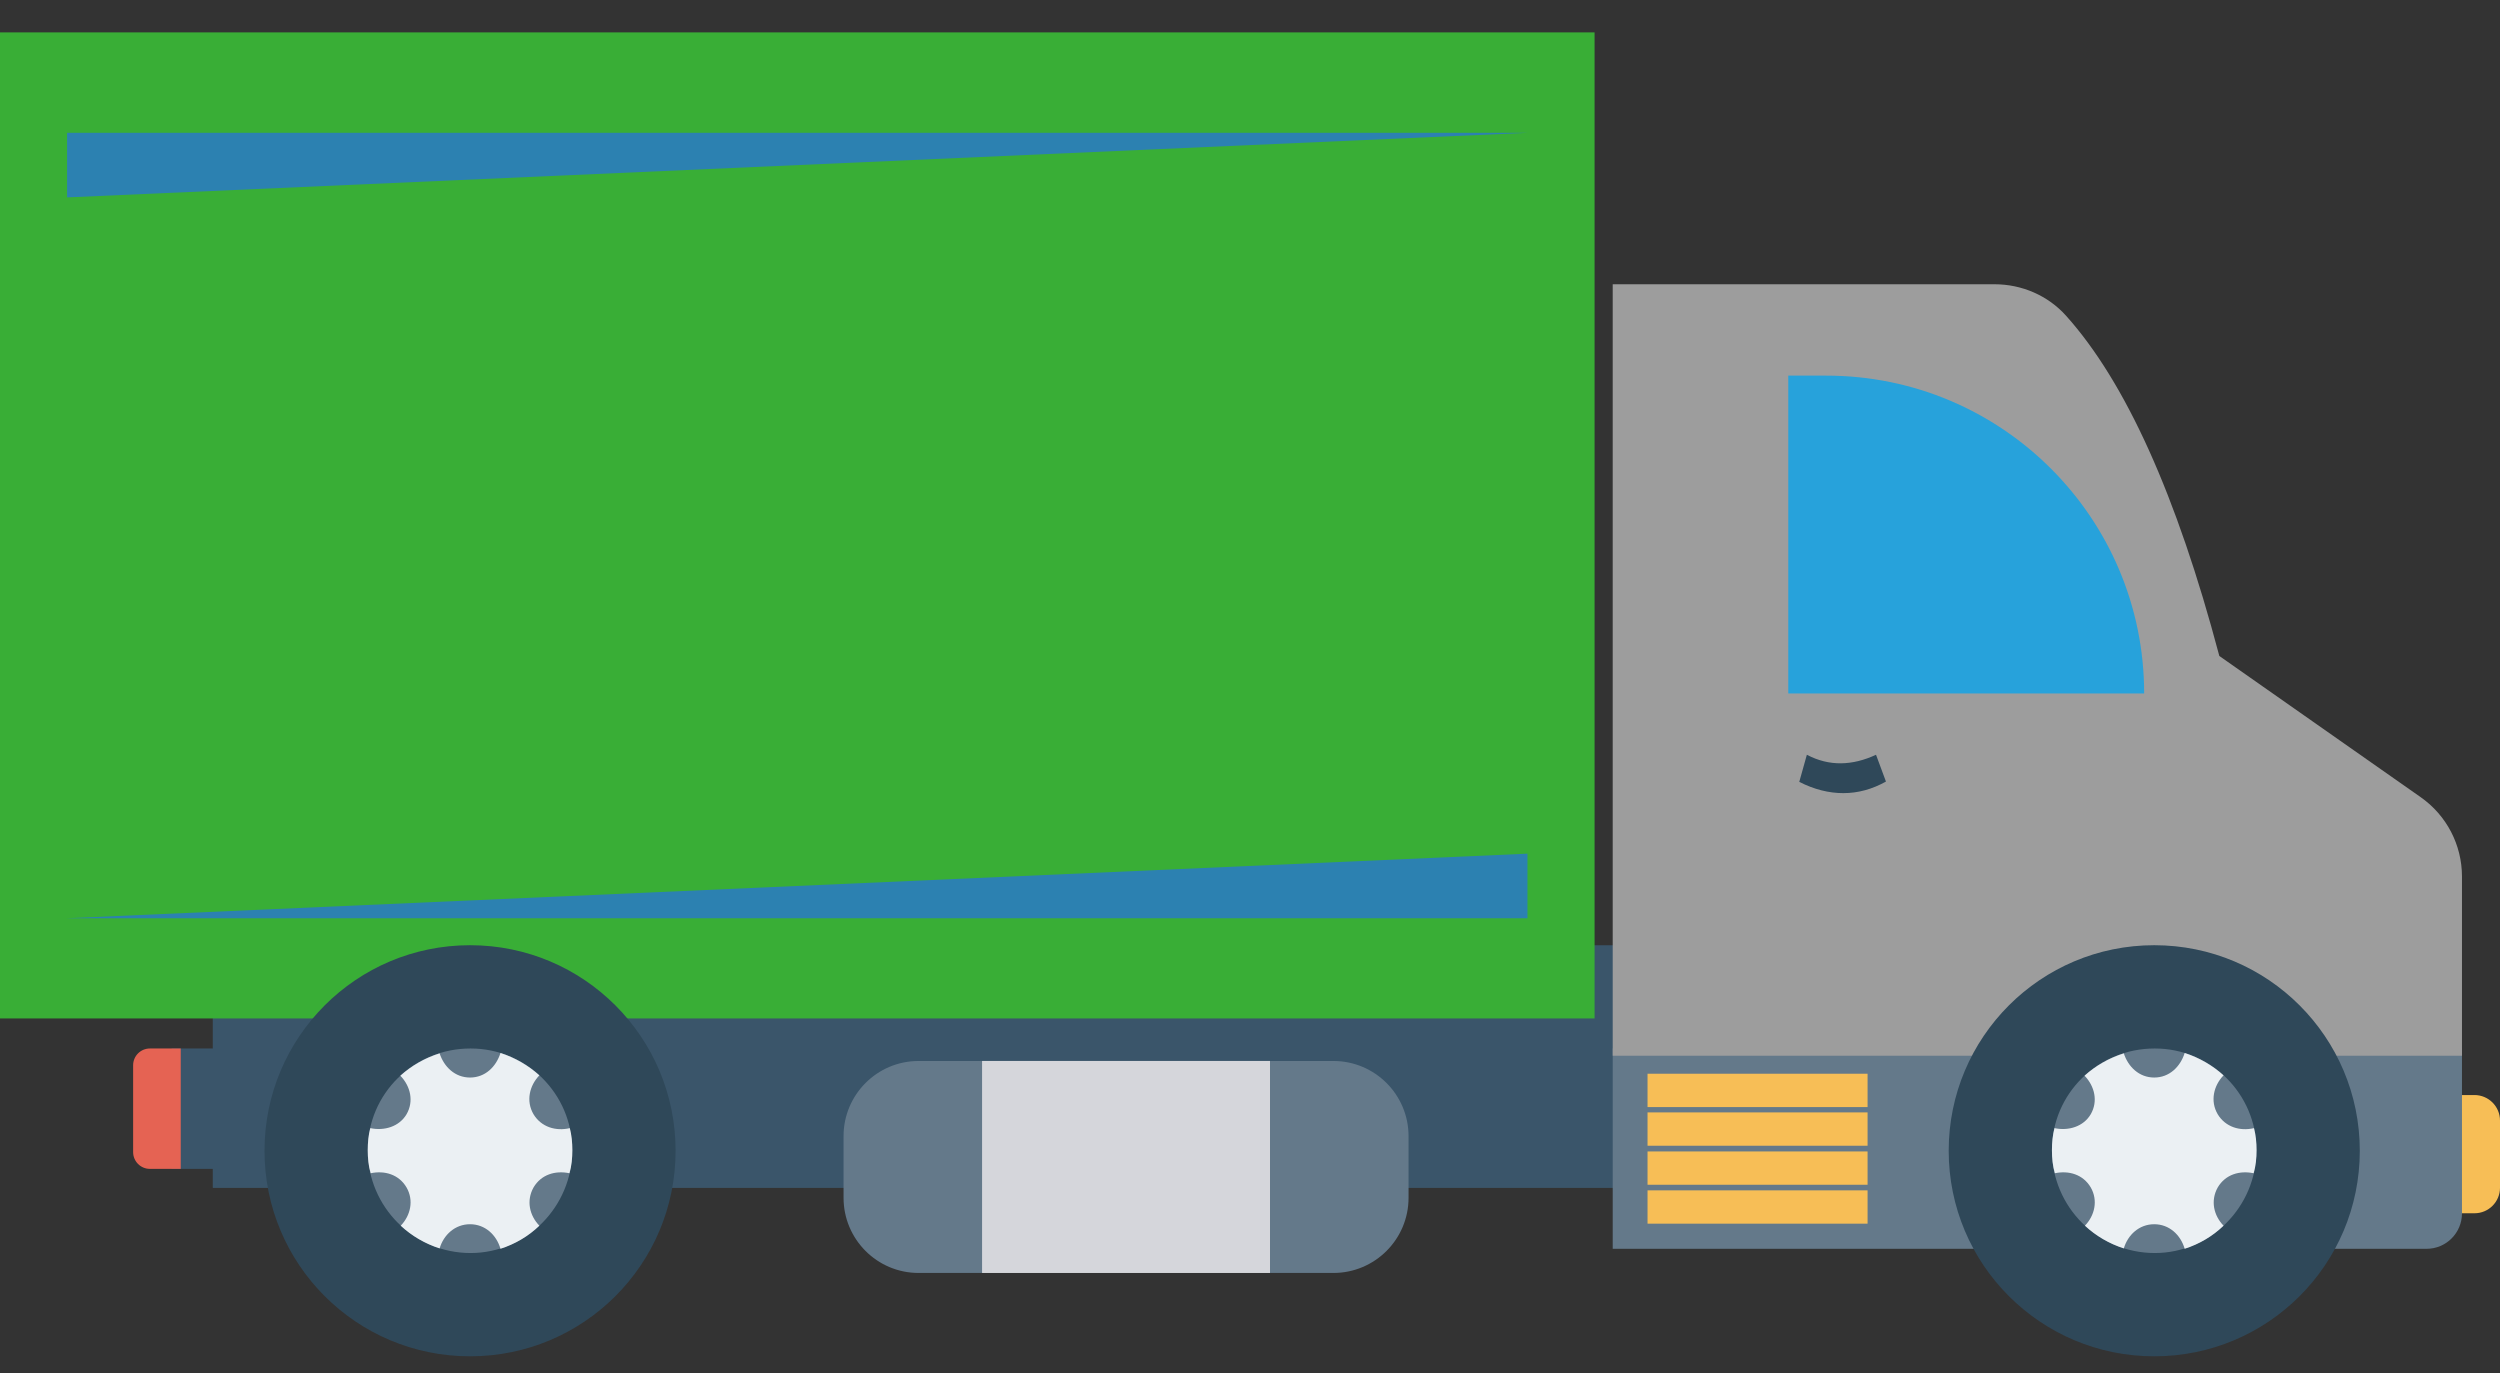
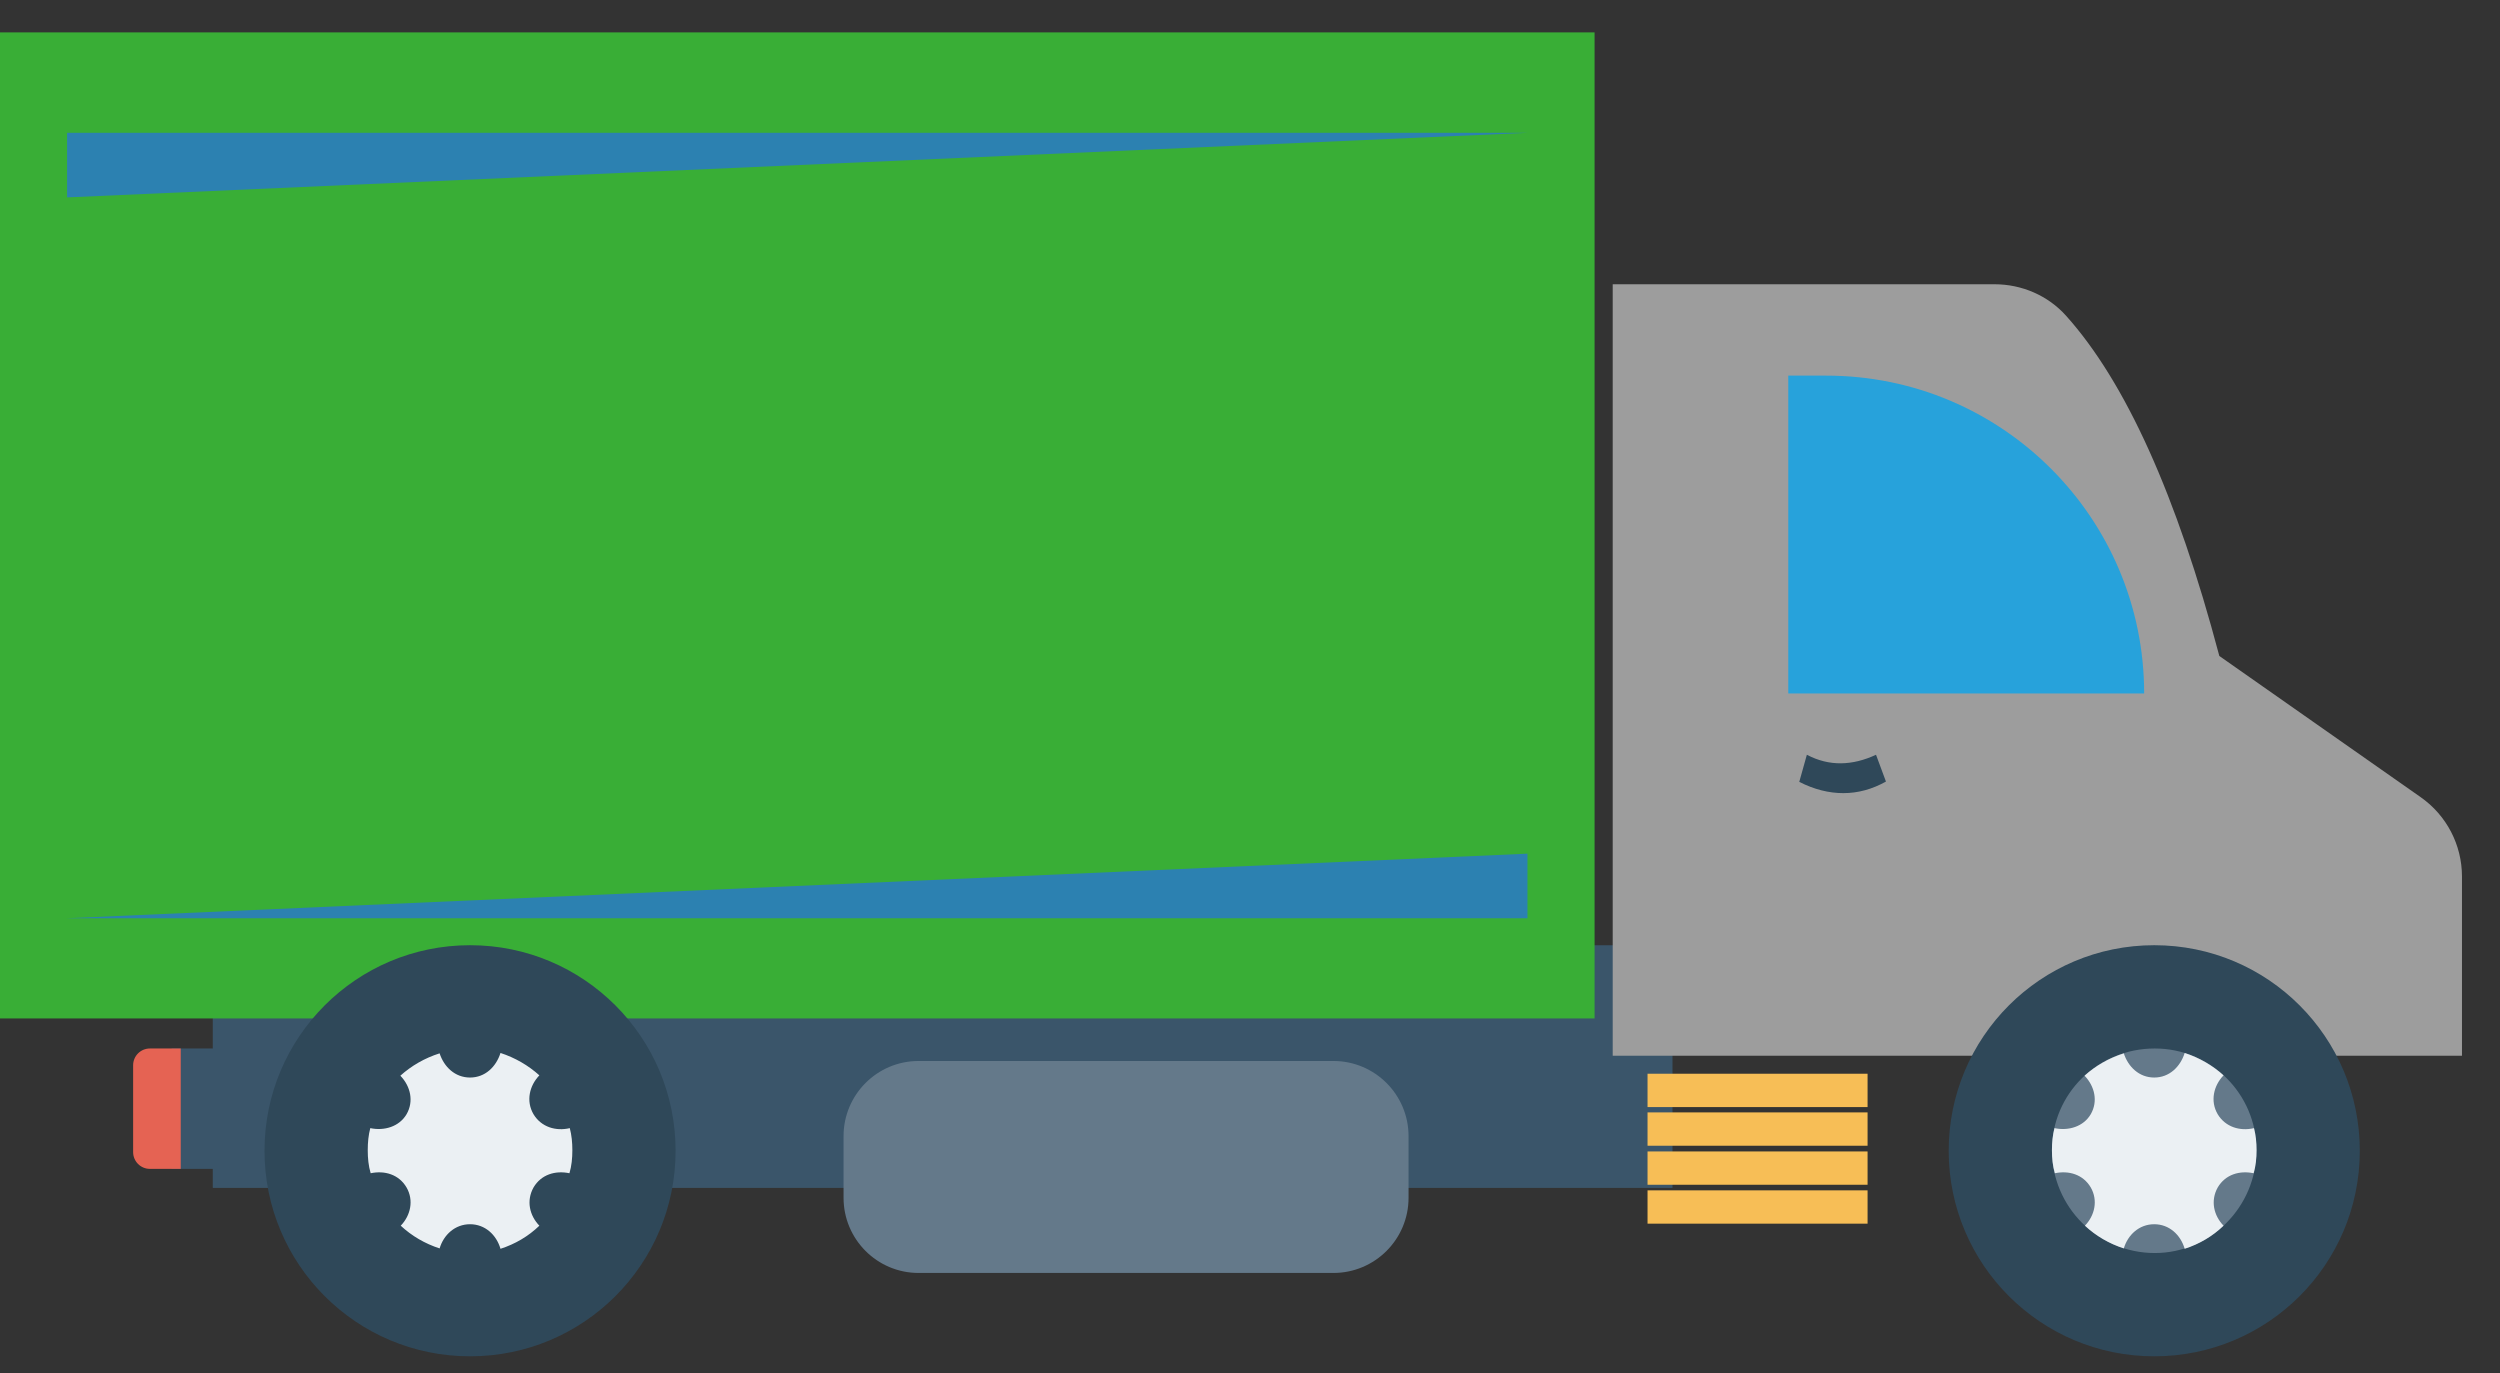
<svg xmlns="http://www.w3.org/2000/svg" width="71" height="39" viewBox="0 0 71 39" fill="none">
  <rect x="0" y="0" width="71" height="39" fill="#333333" stroke="none" />
-   <path d="M71 31.825V33.732C71 34.133 70.676 34.457 70.275 34.457H69.213V31.099H70.275C70.676 31.1 71 31.424 71 31.825Z" fill="#F7BE56" />
  <path d="M47.499 26.845V33.736H6.043V33.196H4.873V29.777H6.043V26.845H47.499Z" fill="#3A556A" />
-   <path d="M69.92 29.776V34.46C69.92 35.016 69.47 35.466 68.914 35.466H45.801V29.776H69.92V29.776Z" fill="#64798A" />
  <path d="M5.133 29.777V33.196H4.257C3.994 33.196 3.781 32.983 3.781 32.72V30.253C3.781 29.99 3.994 29.777 4.257 29.777H5.133Z" fill="#E56353" />
  <path d="M45.286 0.92H0V28.924H45.286V0.92Z" fill="#39AE36" />
  <path d="M69.92 24.892V29.983H45.801V8.073H56.646C57.42 8.073 58.163 8.393 58.679 8.97C60.363 10.851 61.815 14.048 63.029 18.63L68.749 22.641C69.483 23.156 69.92 23.996 69.92 24.892Z" fill="#9D9D9D" />
  <path d="M60.894 19.694H50.787V10.668H51.867C56.854 10.668 60.894 14.711 60.894 19.694Z" fill="#27A2DB" />
  <path d="M53.561 22.196C53.176 22.412 52.772 22.525 52.349 22.525C51.945 22.525 51.522 22.422 51.099 22.205L51.315 21.435C51.954 21.773 52.612 21.745 53.279 21.435L53.561 22.196Z" fill="#2F4859" />
  <path d="M55.343 32.682C55.343 35.908 57.955 38.519 61.181 38.519C64.407 38.519 67.018 35.908 67.018 32.682C67.018 29.456 64.407 26.844 61.181 26.844C57.955 26.844 55.343 29.456 55.343 32.682Z" fill="#2F4859" />
  <path d="M58.275 32.665C58.275 34.277 59.585 35.586 61.196 35.586C62.774 35.586 64.084 34.276 64.084 32.665C64.084 31.053 62.774 29.777 61.196 29.777C59.585 29.777 58.275 31.053 58.275 32.665Z" fill="#64798A" />
  <path d="M58.275 32.664C58.275 32.893 58.296 33.112 58.358 33.32C58.754 33.237 59.16 33.352 59.379 33.726C59.587 34.091 59.493 34.518 59.212 34.81C59.524 35.101 59.899 35.32 60.316 35.455C60.43 35.07 60.753 34.768 61.18 34.768C61.607 34.768 61.93 35.07 62.045 35.466C62.462 35.331 62.836 35.112 63.149 34.81C62.868 34.518 62.774 34.101 62.982 33.726C63.201 33.352 63.607 33.237 64.003 33.32C64.065 33.112 64.086 32.893 64.086 32.664C64.086 32.445 64.065 32.237 64.013 32.039C63.617 32.133 63.201 32.008 62.982 31.643C62.763 31.269 62.868 30.831 63.149 30.54C62.836 30.258 62.462 30.04 62.045 29.904C61.92 30.3 61.607 30.602 61.18 30.602C60.753 30.602 60.441 30.3 60.316 29.915C59.889 30.05 59.514 30.269 59.201 30.55C59.493 30.852 59.587 31.279 59.378 31.643C59.17 31.998 58.743 32.123 58.347 32.039C58.296 32.237 58.275 32.445 58.275 32.664Z" fill="#EBF0F3" />
  <path d="M7.512 32.682C7.512 35.908 10.123 38.519 13.35 38.519C16.575 38.519 19.187 35.908 19.187 32.682C19.187 29.456 16.575 26.844 13.35 26.844C10.123 26.844 7.512 29.456 7.512 32.682Z" fill="#2F4859" />
-   <path d="M10.444 32.665C10.444 34.277 11.754 35.586 13.365 35.586C14.943 35.586 16.252 34.276 16.252 32.665C16.252 31.053 14.943 29.777 13.365 29.777C11.754 29.777 10.444 31.053 10.444 32.665Z" fill="#64798A" />
  <path d="M10.444 32.664C10.444 32.893 10.465 33.112 10.527 33.32C10.923 33.237 11.329 33.352 11.547 33.726C11.756 34.091 11.662 34.518 11.381 34.81C11.693 35.101 12.068 35.32 12.485 35.455C12.599 35.07 12.922 34.768 13.349 34.768C13.776 34.768 14.099 35.07 14.214 35.466C14.63 35.331 15.005 35.112 15.318 34.81C15.037 34.518 14.943 34.101 15.151 33.726C15.37 33.352 15.776 33.237 16.172 33.32C16.234 33.112 16.255 32.893 16.255 32.664C16.255 32.445 16.234 32.237 16.182 32.039C15.786 32.133 15.37 32.008 15.151 31.643C14.932 31.269 15.037 30.831 15.318 30.54C15.005 30.258 14.63 30.04 14.214 29.904C14.089 30.3 13.776 30.602 13.349 30.602C12.922 30.602 12.61 30.3 12.485 29.915C12.058 30.05 11.683 30.269 11.37 30.55C11.662 30.852 11.756 31.279 11.547 31.643C11.339 31.998 10.912 32.123 10.516 32.039C10.464 32.237 10.444 32.445 10.444 32.664Z" fill="#EBF0F3" />
  <path d="M40.003 32.267V34.017C40.003 35.196 39.047 36.152 37.868 36.152H26.089C24.91 36.152 23.957 35.196 23.957 34.017V32.267C23.957 31.088 24.91 30.132 26.089 30.132H37.868C39.047 30.132 40.003 31.088 40.003 32.267Z" fill="#64798A" />
-   <path d="M36.068 30.131H27.891V36.152H36.068V30.131Z" fill="#D5D6DB" />
+   <path d="M36.068 30.131H27.891V36.152V30.131Z" fill="#D5D6DB" />
  <path d="M53.039 30.494H46.79V31.441H53.039V30.494Z" fill="#F7BE56" />
  <path d="M53.039 31.592H46.79V32.539H53.039V31.592Z" fill="#F7BE56" />
  <path d="M53.039 32.701H46.79V33.647H53.039V32.701Z" fill="#F7BE56" />
  <path d="M53.039 33.806H46.79V34.752H53.039V33.806Z" fill="#F7BE56" />
  <path d="M1.905 5.606V3.772H43.38L1.905 5.606Z" fill="#2C81B1" />
  <path d="M43.38 24.244V26.078H1.905L43.38 24.244Z" fill="#2C81B1" />
</svg>